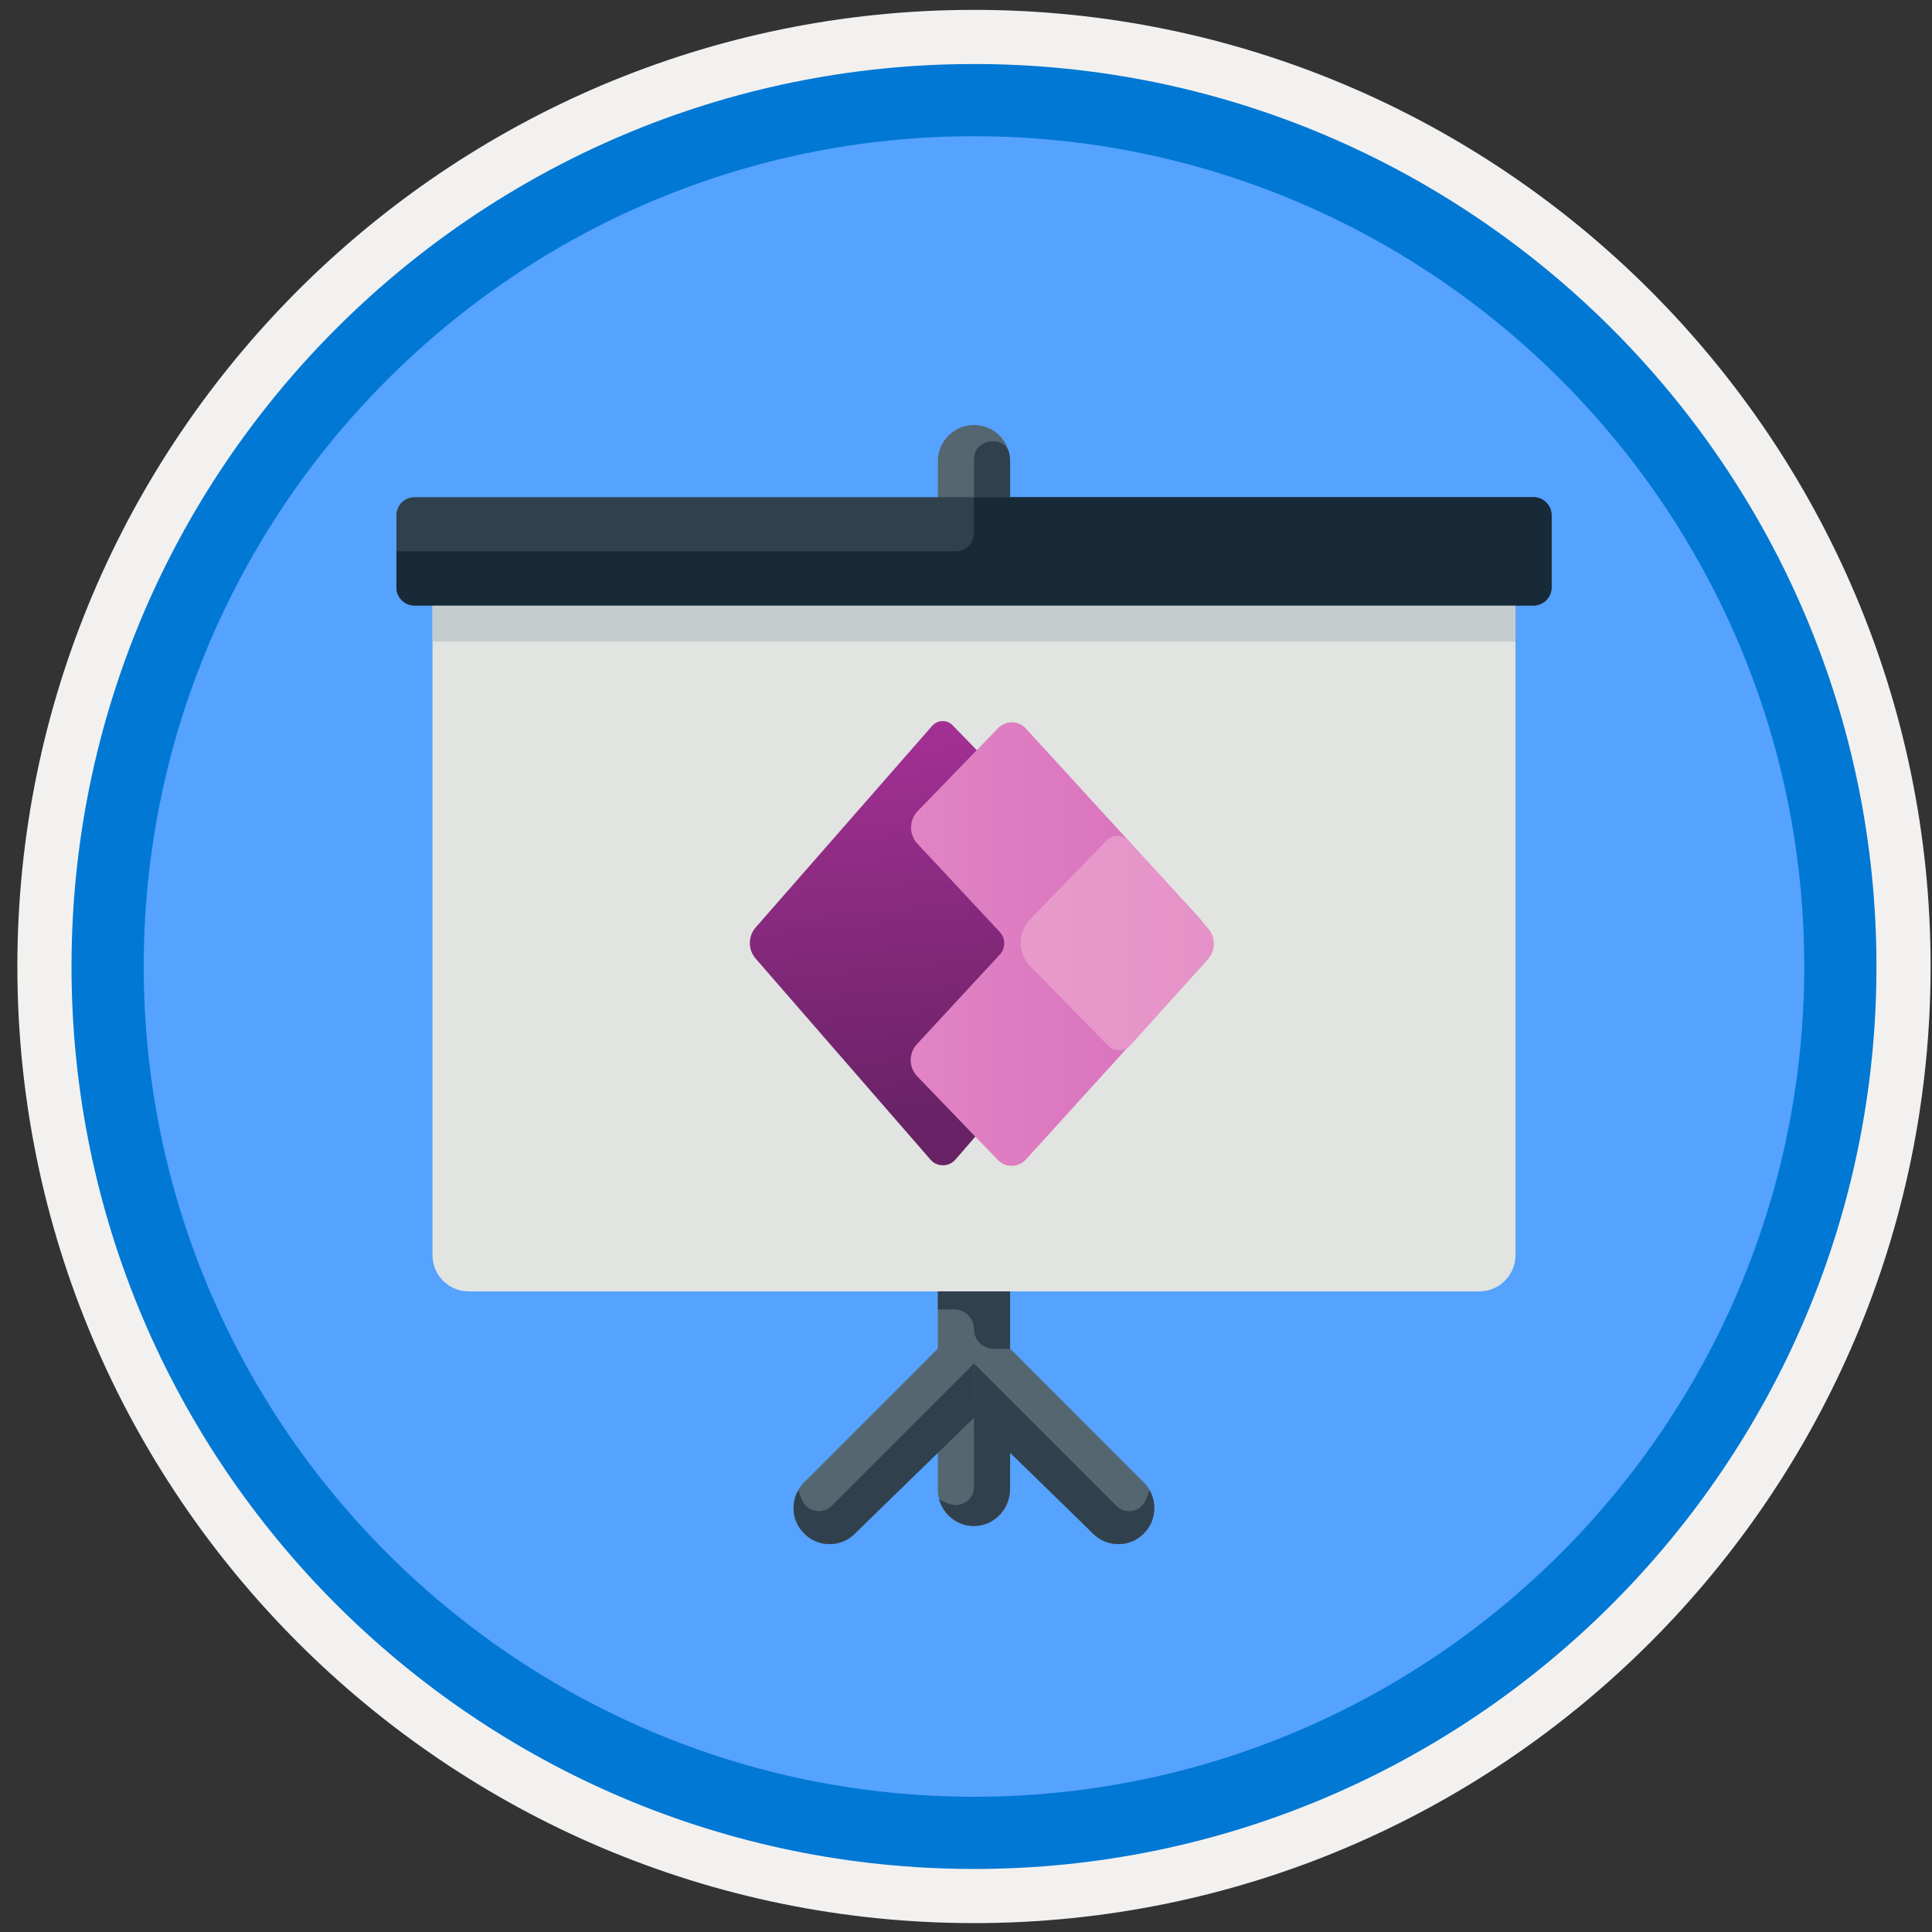
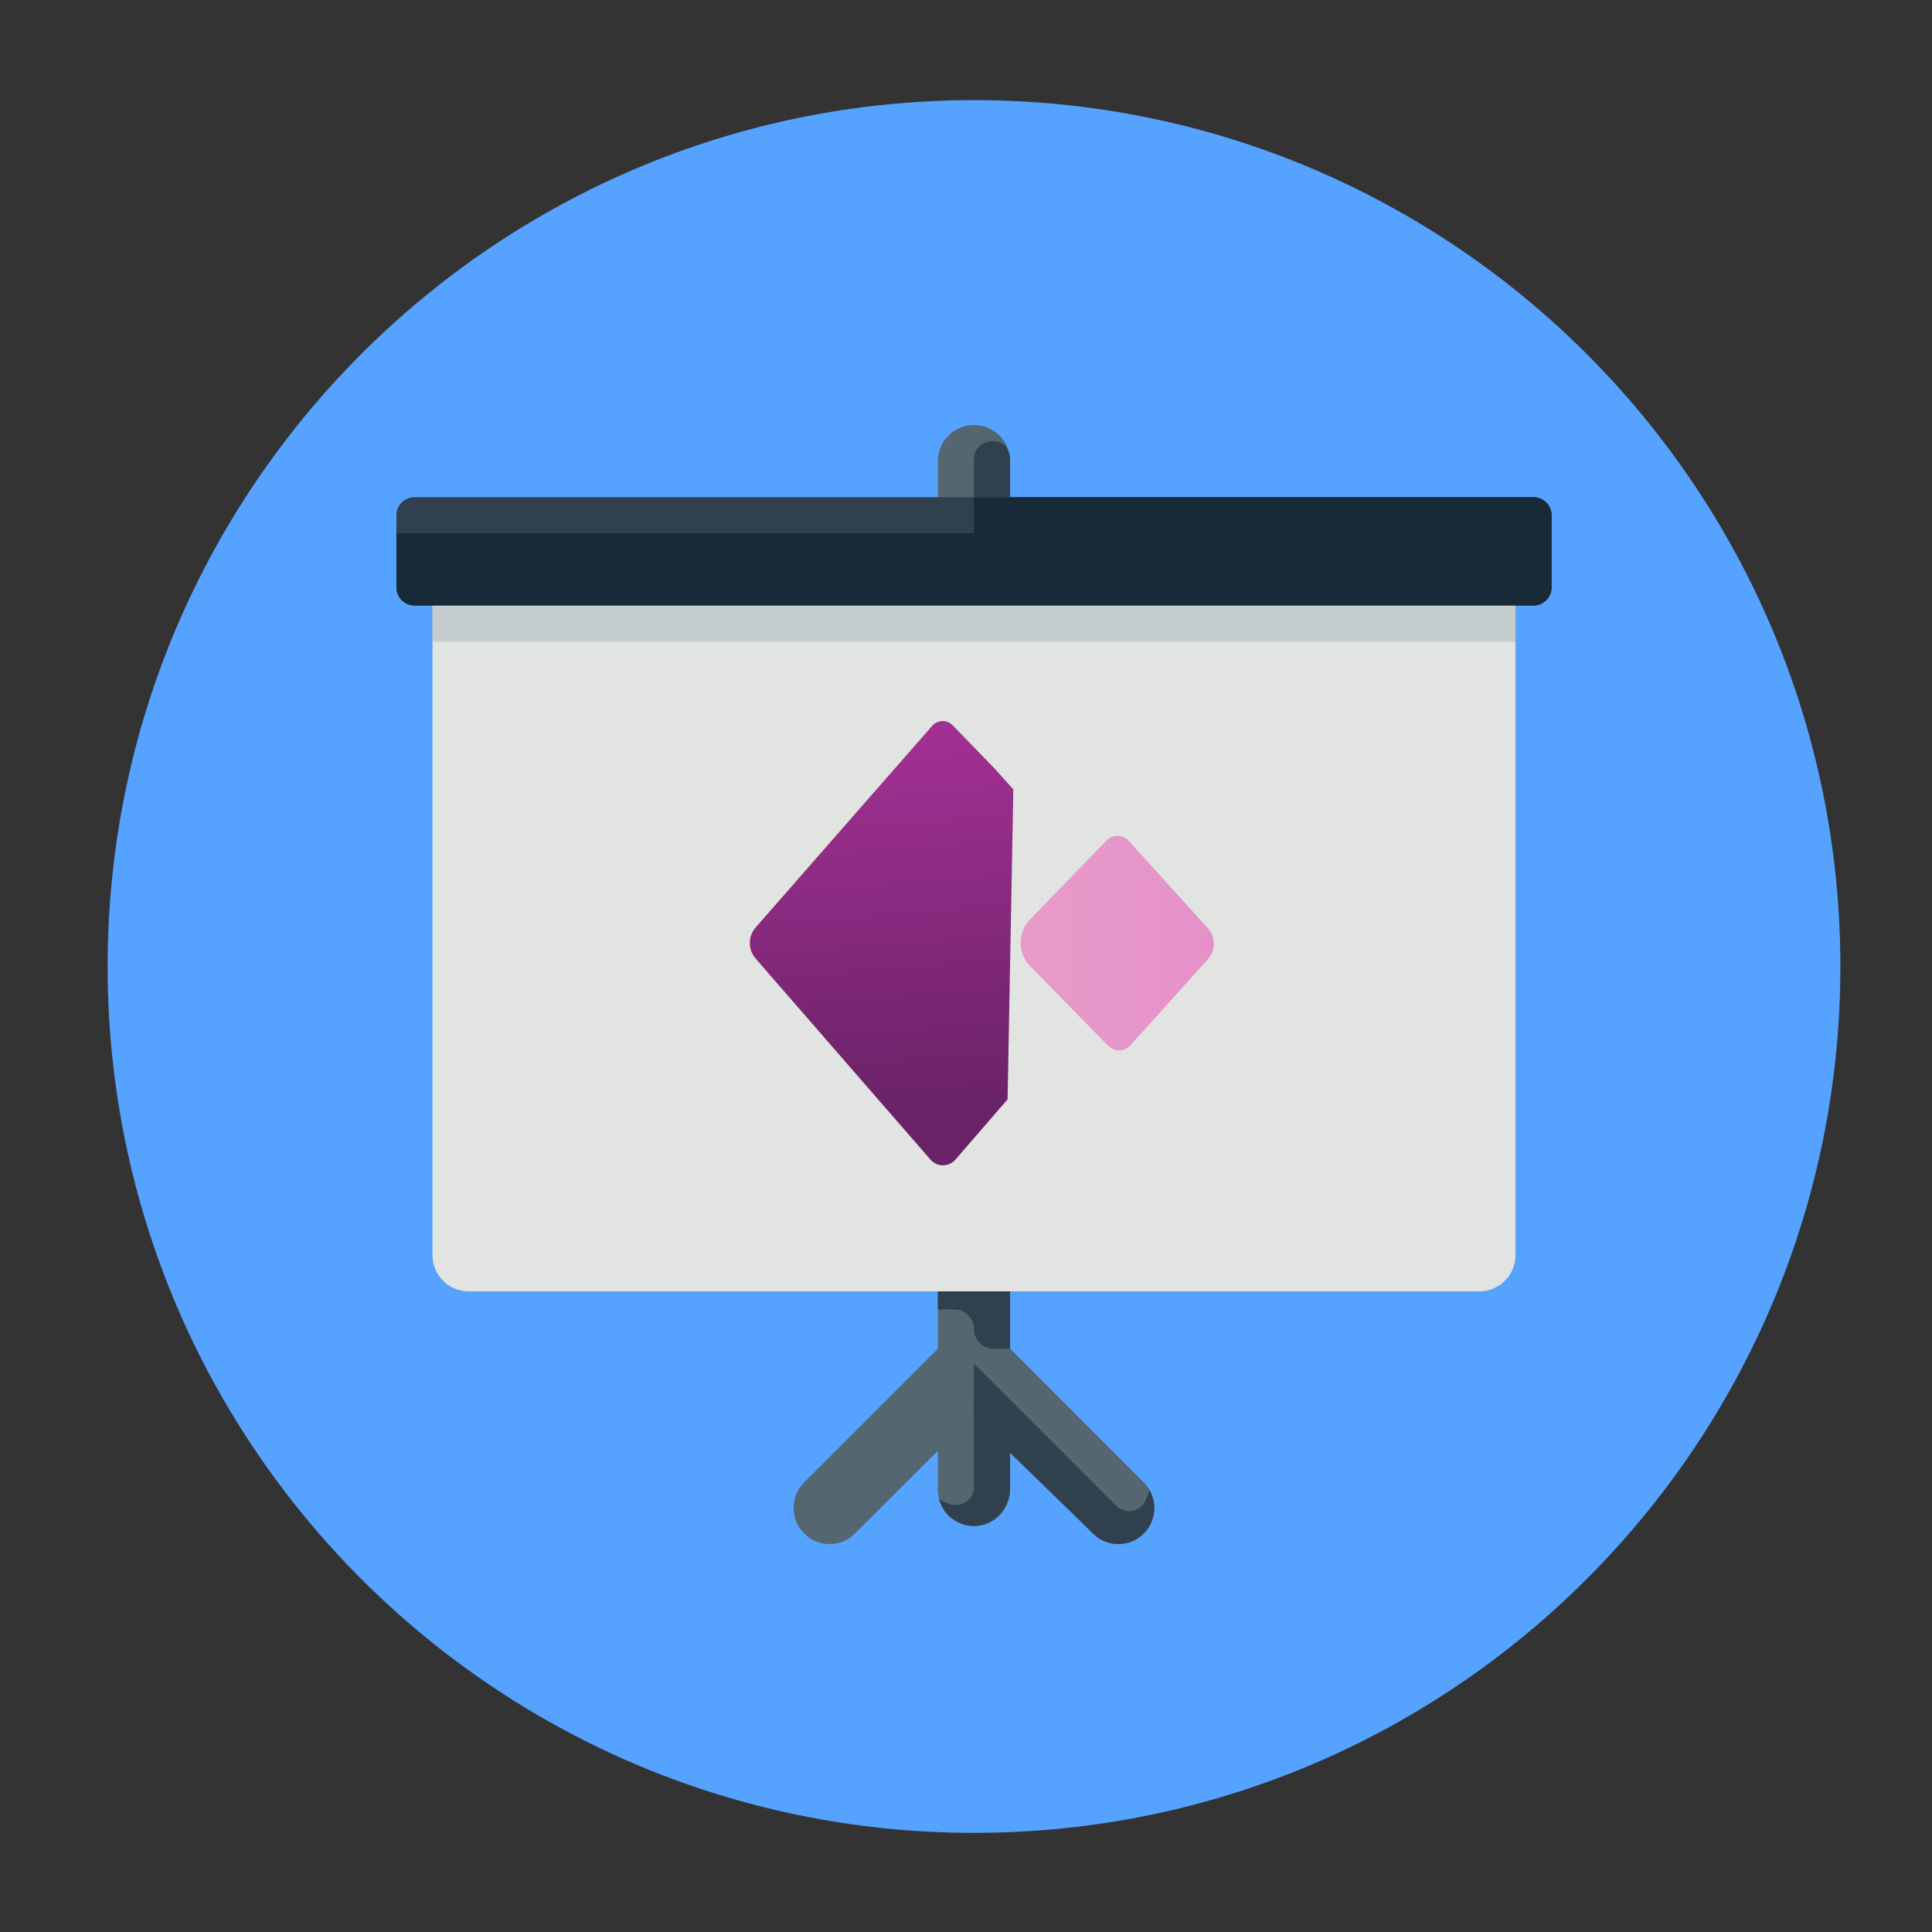
<svg xmlns="http://www.w3.org/2000/svg" width="103" height="103" viewBox="0 0 103 103" fill="none">
  <rect x="0" y="0" width="103" height="103" fill="#333333" stroke="none" />
  <path fill-rule="evenodd" clip-rule="evenodd" d="M51.926 5.338C77.436 5.338 98.115 26.017 98.115 51.527C98.115 77.036 77.436 97.715 51.926 97.715C26.417 97.715 5.738 77.036 5.738 51.527C5.738 26.017 26.417 5.338 51.926 5.338Z" fill="#55A2FF" />
  <path fill-rule="evenodd" clip-rule="evenodd" d="M60.981 79.037L53.85 71.897V68.847C53.85 67.788 52.984 66.922 51.926 66.922C50.867 66.922 50.001 67.788 50.001 68.847V71.897L42.871 79.028C42.12 79.778 42.12 81 42.871 81.751C43.246 82.136 43.737 82.319 44.228 82.319C44.719 82.319 45.209 82.136 45.585 81.751L50.001 77.344V79.432C50.001 80.49 50.867 81.356 51.926 81.356C52.984 81.356 53.85 80.49 53.85 79.432V77.344L58.267 81.76C58.642 82.136 59.133 82.319 59.624 82.319C60.115 82.319 60.606 82.136 60.981 81.751C61.731 81 61.731 79.788 60.981 79.037Z" fill="#546670" />
  <path fill-rule="evenodd" clip-rule="evenodd" d="M80.794 32.281V66.923C80.794 67.981 79.928 68.847 78.869 68.847H24.983C23.924 68.847 23.058 67.981 23.058 66.923V32.281H80.794Z" fill="#E1E4E1" />
  <path fill-rule="evenodd" clip-rule="evenodd" d="M51.926 28.432C50.868 28.432 50.002 27.566 50.002 26.507V24.583C50.002 23.515 50.868 22.658 51.926 22.658C52.985 22.658 53.851 23.515 53.851 24.583V26.507C53.851 27.566 52.985 28.432 51.926 28.432Z" fill="#546670" />
  <path fill-rule="evenodd" clip-rule="evenodd" d="M82.719 31.319C82.719 31.848 82.286 32.281 81.756 32.281H22.096C21.567 32.281 21.134 31.848 21.134 31.319V27.47C21.134 26.94 21.567 26.507 22.096 26.507H81.756C82.286 26.507 82.719 26.94 82.719 27.47V31.319Z" fill="#30404D" />
  <path fill-rule="evenodd" clip-rule="evenodd" d="M23.058 34.206H80.794V32.281H23.058V34.206Z" fill="#C5CCCD" />
-   <path fill-rule="evenodd" clip-rule="evenodd" d="M44.344 80.279C43.882 80.741 43.093 80.625 42.794 80.038C42.698 79.836 42.621 79.644 42.564 79.442C42.14 80.173 42.236 81.126 42.871 81.751C43.247 82.136 43.738 82.319 44.228 82.319C44.719 82.319 45.21 82.136 45.585 81.751L51.926 75.583V72.696L44.344 80.279Z" fill="#30404D" />
  <path fill-rule="evenodd" clip-rule="evenodd" d="M59.509 80.279C59.971 80.741 60.76 80.625 61.048 80.038C61.145 79.836 61.222 79.644 61.279 79.442C61.703 80.173 61.607 81.126 60.981 81.751C60.606 82.136 60.115 82.319 59.624 82.319C59.134 82.319 58.643 82.136 58.268 81.751L51.926 75.583V72.696L59.509 80.279Z" fill="#30404D" />
  <path fill-rule="evenodd" clip-rule="evenodd" d="M51.926 74.621V79.278C51.926 79.942 51.262 80.404 50.627 80.183C50.425 80.115 50.242 80.028 50.069 79.932C50.309 80.798 51.127 81.433 52.09 81.347C53.11 81.26 53.85 80.337 53.85 79.317V74.621H51.926Z" fill="#30404D" />
  <path fill-rule="evenodd" clip-rule="evenodd" d="M50.002 68.847V69.809H50.878C51.455 69.809 51.926 70.281 51.926 70.858C51.926 71.436 52.398 71.907 52.975 71.907H53.851V68.847H50.002Z" fill="#30404D" />
-   <path fill-rule="evenodd" clip-rule="evenodd" d="M22.096 32.281H81.756C82.286 32.281 82.719 31.848 82.719 31.319V27.47C82.719 26.94 82.286 26.507 81.756 26.507H51.926V28.432C51.926 28.961 51.493 29.394 50.964 29.394H21.134V31.319C21.134 31.848 21.567 32.281 22.096 32.281Z" fill="#182A37" />
+   <path fill-rule="evenodd" clip-rule="evenodd" d="M22.096 32.281H81.756C82.286 32.281 82.719 31.848 82.719 31.319V27.47C82.719 26.94 82.286 26.507 81.756 26.507H51.926V28.432H21.134V31.319C21.134 31.848 21.567 32.281 22.096 32.281Z" fill="#182A37" />
  <path fill-rule="evenodd" clip-rule="evenodd" d="M51.926 24.486V26.507H53.851V24.583C53.851 24.467 53.841 24.361 53.822 24.256C53.639 23.139 51.926 23.351 51.926 24.486Z" fill="#30404D" />
-   <path d="M51.926 102.526C23.809 102.526 0.926 79.644 0.926 51.526C0.926 23.409 23.809 0.526 51.926 0.526C80.044 0.526 102.926 23.409 102.926 51.526C102.926 79.644 80.044 102.526 51.926 102.526ZM51.926 4.375C25.926 4.375 4.775 25.526 4.775 51.526C4.775 77.527 25.926 98.677 51.926 98.677C77.927 98.677 99.077 77.527 99.077 51.526C99.077 25.526 77.927 4.375 51.926 4.375Z" fill="#F2F1F0" />
-   <path d="M51.926 99.639C25.397 99.639 3.813 78.056 3.813 51.526C3.813 24.997 25.397 3.413 51.926 3.413C78.456 3.413 100.039 24.997 100.039 51.526C100.039 78.056 78.456 99.639 51.926 99.639ZM51.926 7.262C27.523 7.262 7.662 27.123 7.662 51.526C7.662 75.929 27.523 95.79 51.926 95.79C76.329 95.79 96.19 75.929 96.19 51.526C96.19 27.123 76.329 7.262 51.926 7.262Z" fill="#0078D4" />
  <path d="M53.014 40.961L50.791 38.67C50.493 38.353 49.983 38.372 49.694 38.699L40.293 49.438C39.869 49.919 39.869 50.632 40.293 51.113L49.607 61.823C49.954 62.227 50.579 62.227 50.935 61.823L53.716 58.609L54.024 42.087L53.014 40.961Z" fill="url(#paint0_linear)" />
-   <path d="M63.955 48.967L54.688 38.834C54.284 38.401 53.61 38.401 53.206 38.825L48.924 43.241C48.462 43.723 48.453 44.483 48.905 44.974L53.293 49.679C53.62 50.025 53.62 50.555 53.293 50.901L48.886 55.664C48.433 56.155 48.443 56.906 48.905 57.387L53.197 61.842C53.601 62.265 54.284 62.256 54.688 61.823L63.955 51.613C64.647 50.863 64.647 49.718 63.955 48.967Z" fill="url(#paint1_linear)" />
  <path d="M64.397 51.141L60.26 55.731C59.942 56.078 59.403 56.087 59.076 55.751L54.919 51.507C54.245 50.824 54.245 49.717 54.909 49.024L58.989 44.81C59.316 44.473 59.855 44.483 60.173 44.829L64.388 49.477C64.821 49.948 64.821 50.67 64.397 51.141Z" fill="url(#paint2_linear)" />
  <defs>
    <linearGradient id="paint0_linear" x1="46.417" y1="39.322" x2="48.141" y2="59.582" gradientUnits="userSpaceOnUse">
      <stop stop-color="#A23093" />
      <stop offset="1" stop-color="#692266" />
    </linearGradient>
    <linearGradient id="paint1_linear" x1="48.562" y1="50.33" x2="64.475" y2="50.33" gradientUnits="userSpaceOnUse">
      <stop stop-color="#E184C4" />
      <stop offset="1" stop-color="#D76EBC" />
    </linearGradient>
    <linearGradient id="paint2_linear" x1="54.42" y1="50.279" x2="64.719" y2="50.279" gradientUnits="userSpaceOnUse">
      <stop stop-color="#E89BCA" />
      <stop offset="1" stop-color="#E591C8" />
    </linearGradient>
  </defs>
</svg>